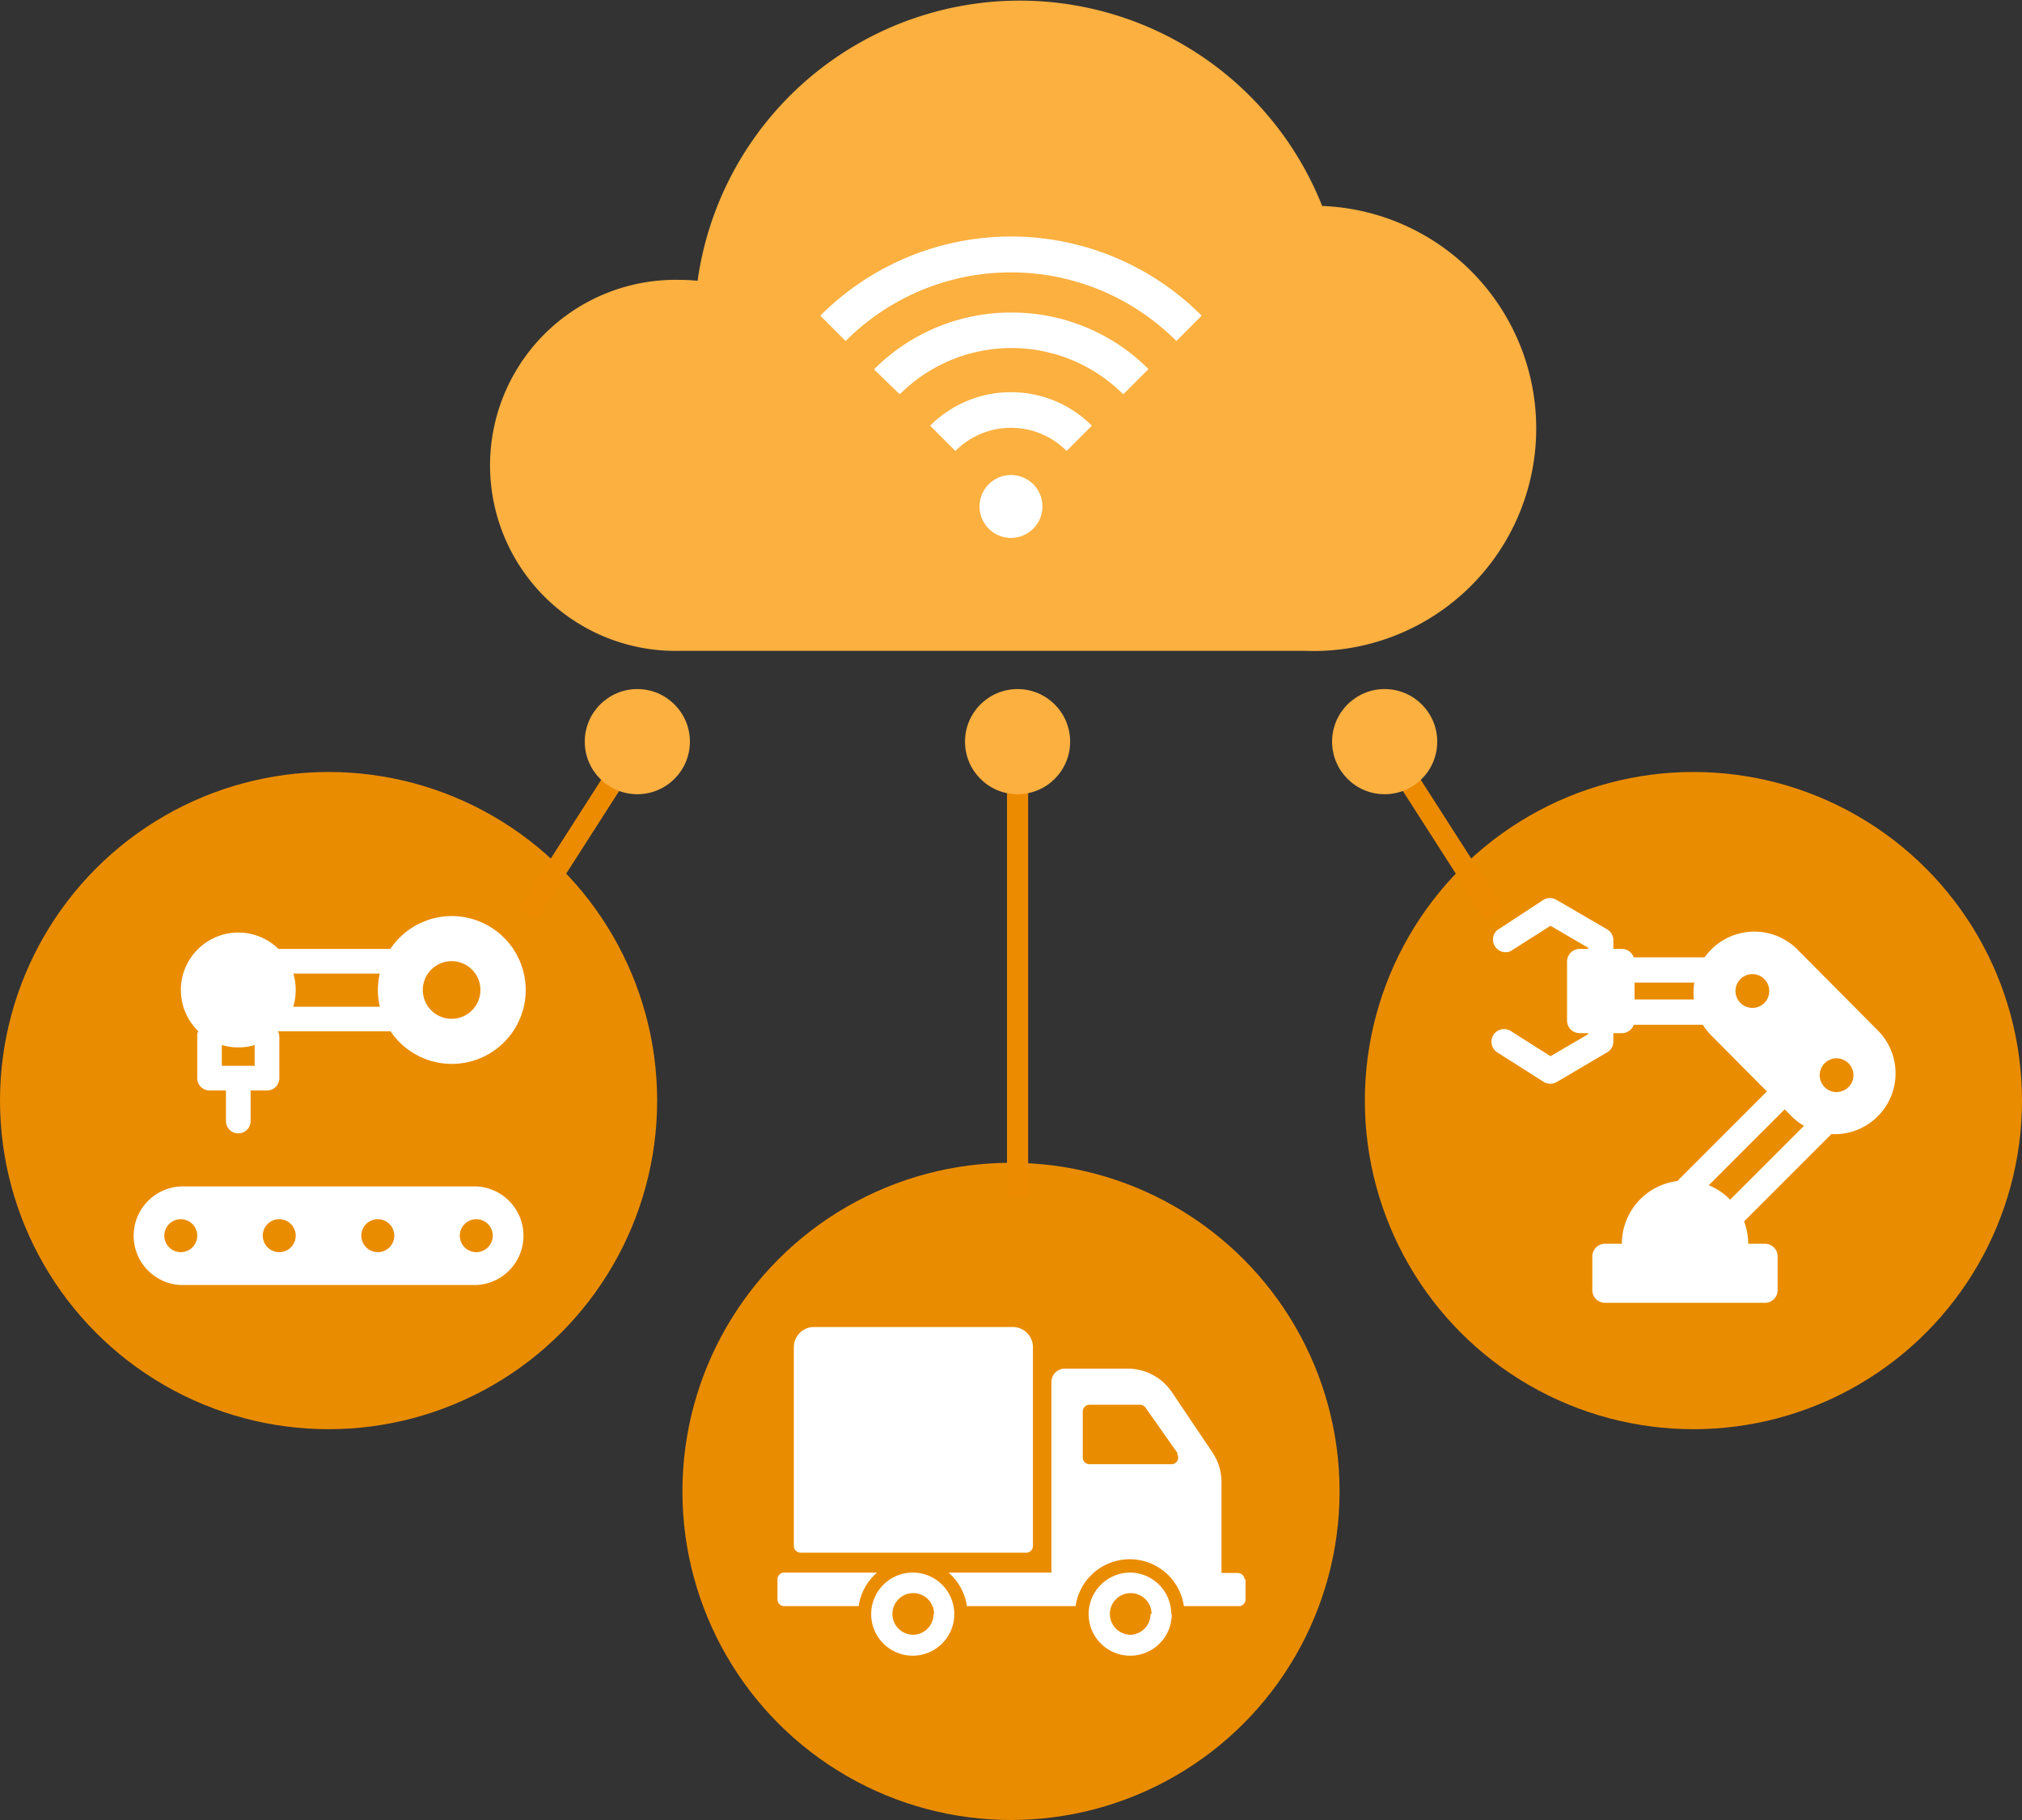
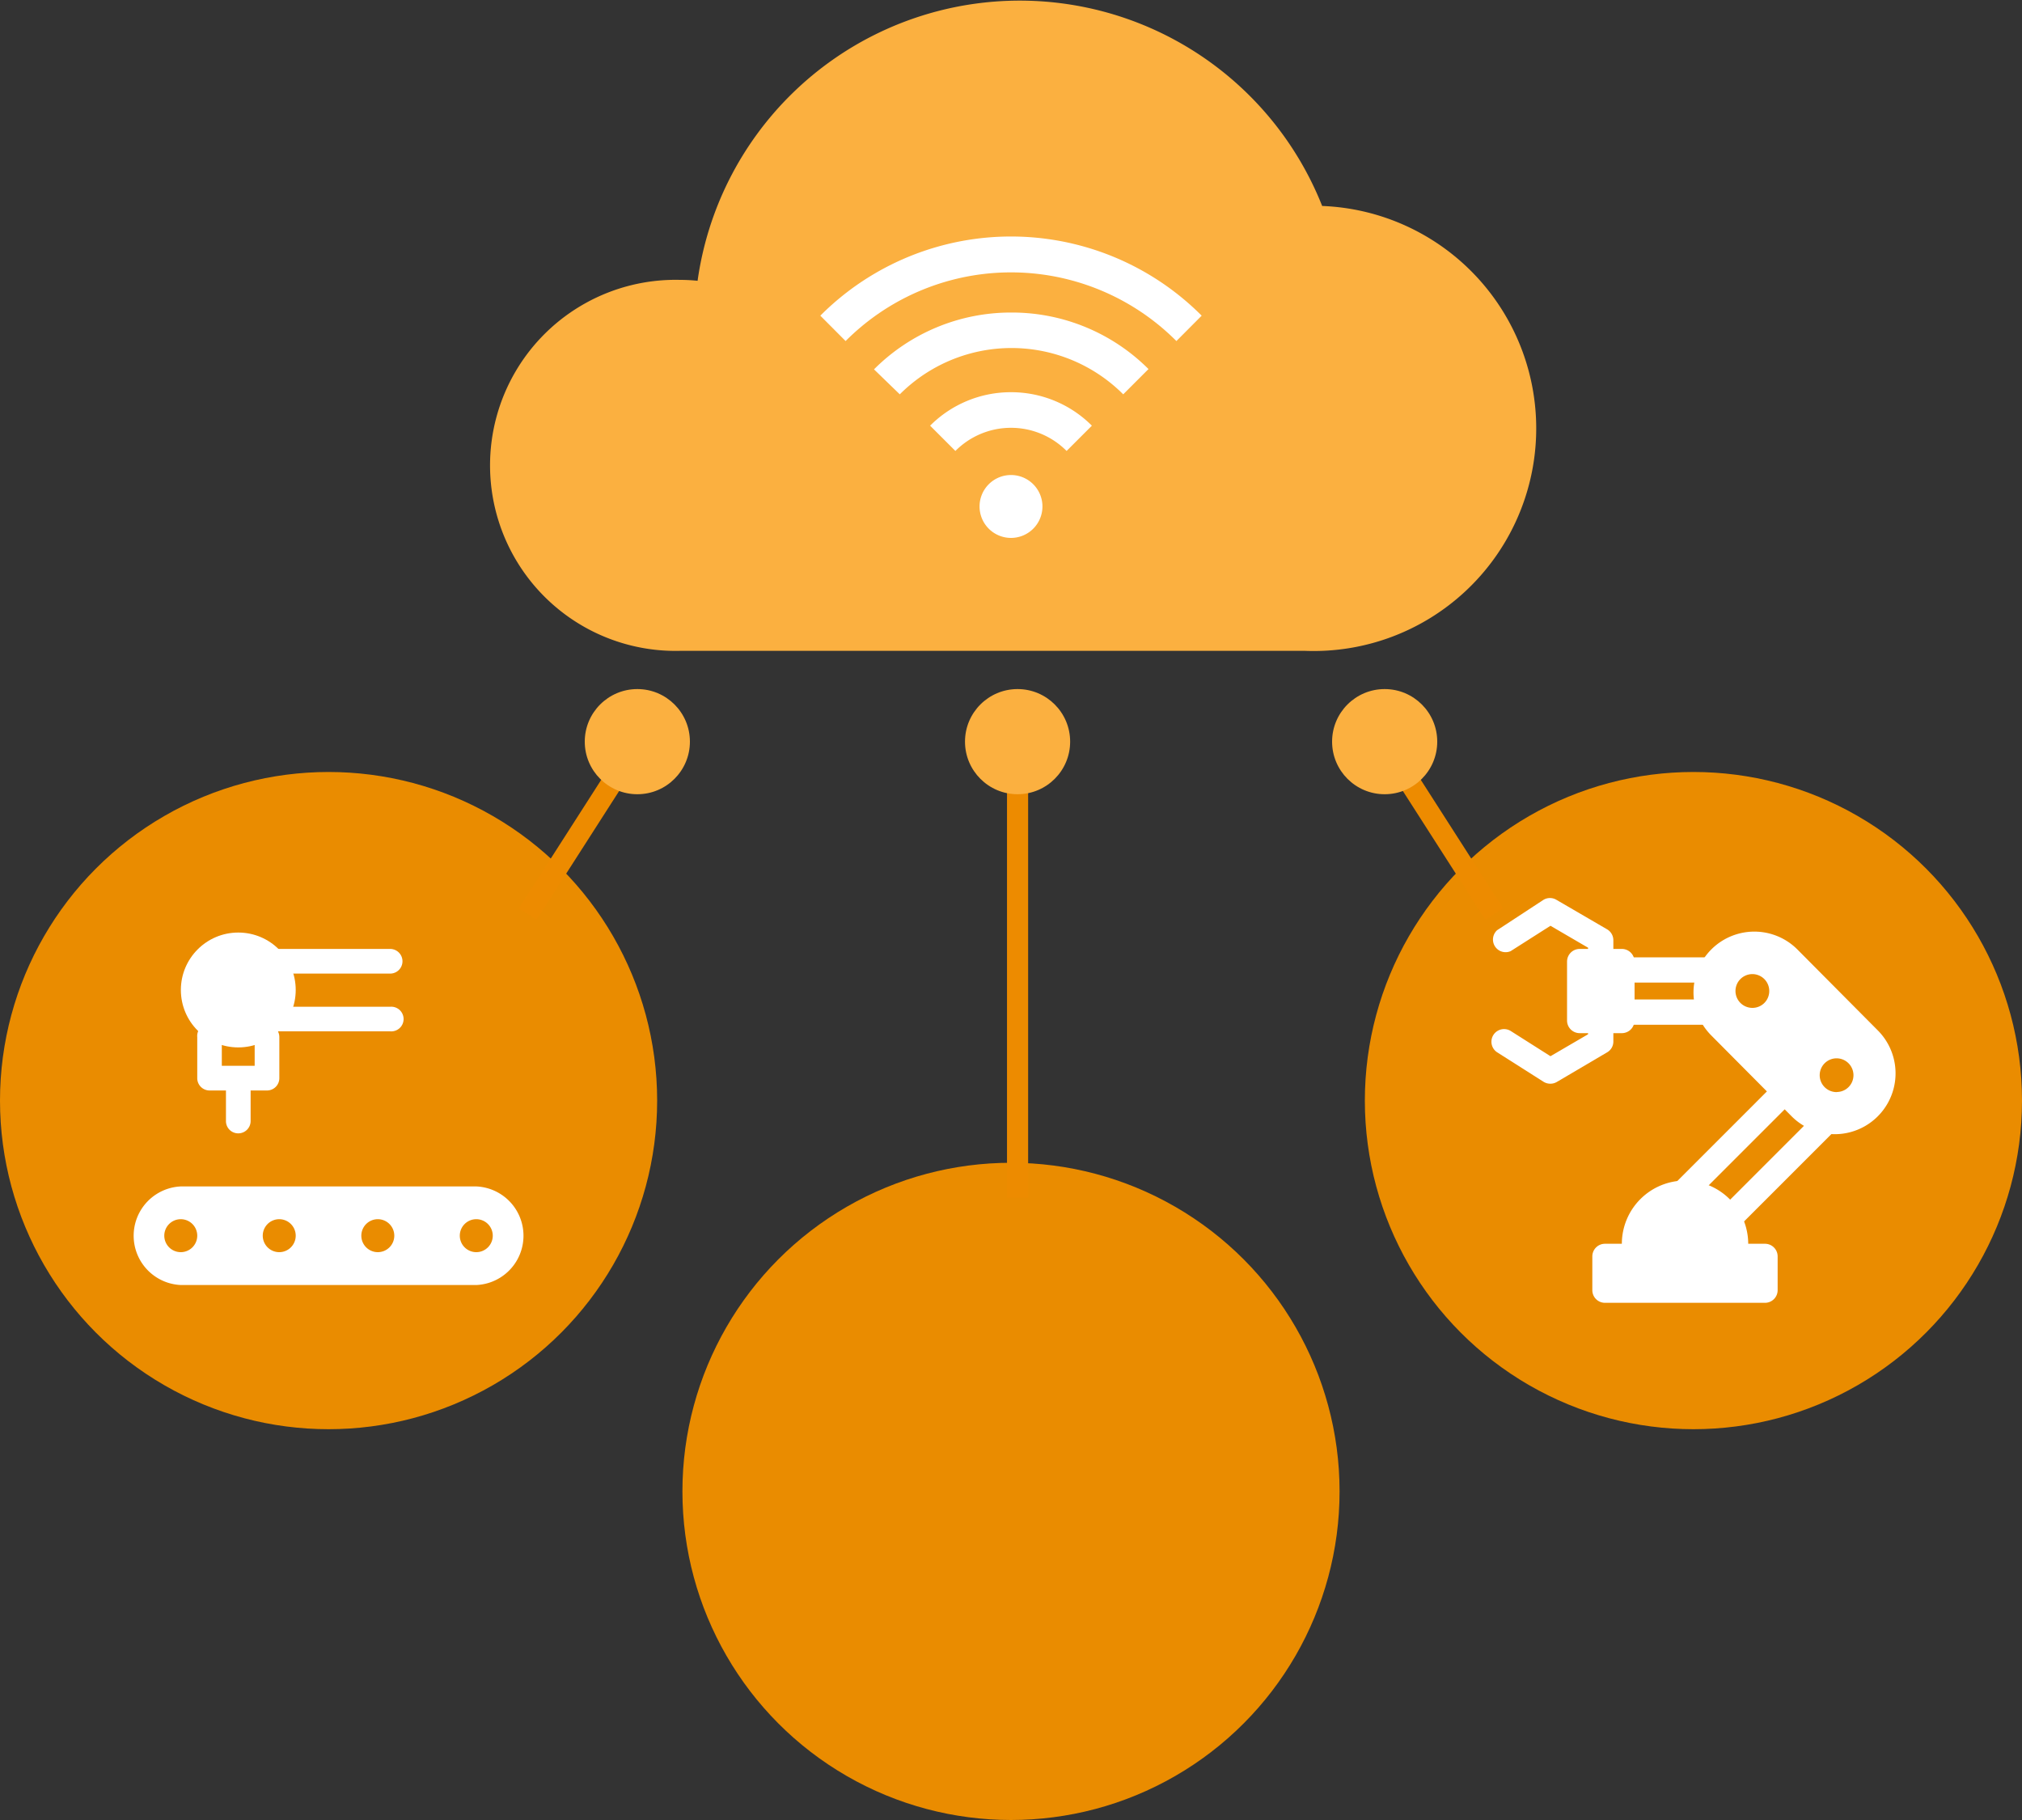
<svg xmlns="http://www.w3.org/2000/svg" id="design" viewBox="0 0 200 180">
  <rect x="0" y="0" width="200" height="180" fill="#333333" stroke="none" />
  <defs>
    <style>.cls-1,.cls-10{fill:none;}.cls-2{clip-path:url(#clip-path);}.cls-3{fill:#b1b2b2;}.cls-4{fill:#fdcda5;}.cls-5{fill:#f0f0f0;}.cls-6{fill:#d3d3d3;}.cls-7{fill:#ea8c00;}.cls-8{fill:#fbb040;}.cls-9{fill:#fff;}.cls-10{stroke:#ed8b00;stroke-miterlimit:10;stroke-width:2.09px;}</style>
    <clipPath id="clip-path">
      <rect class="cls-1" y="-222.13" width="200" height="180" />
    </clipPath>
  </defs>
  <g class="cls-2">
    <path class="cls-3" d="M10.33,156.34a25.74,25.74,0,0,1,25.43-25.69H159.89c14.11,0,25.44,11.84,25.44,25.69h0A25.58,25.58,0,0,1,159.89,182H35.76c-14.1.25-25.43-11.58-25.43-25.68Z" />
    <path class="cls-4" d="M30.47-42.33l16.37-5L65.22-12.12A9.56,9.56,0,0,1,63-1,7,7,0,0,1,60.69.47,9.48,9.48,0,0,1,48.1-3.81Z" />
    <path class="cls-4" d="M172-42.33l-16.37-5L137.23-12.12A9.56,9.56,0,0,0,139.5-1,6.94,6.94,0,0,0,141.77.47a9.48,9.48,0,0,0,12.59-4.28Z" />
    <path class="cls-5" d="M176.51-55.68,149.63-105.6l-.81-2.45v-.25c-2.27-4-7-7.31-11.08-6.3H127.41a18.26,18.26,0,0,1-7.3-1.76l-2.27-1.51.26-.51-.76-1.25s-16.37,7-33,0l-1.52,1,.51.51-3.53,2a19.93,19.93,0,0,1-5,1l-9.07.25a6.86,6.86,0,0,0-2.26,0L62-114.6c-5,1.26-7.56,6-7.56,6l-1.22,3.75L26.44-55.17a11.25,11.25,0,0,0-.25,10.57L41.3-14.89l18.38-9.82,1.51-.5L48.6-49.38,61.76-79.11l5.47,9.58-2.77,3.78,1.77,84.6,34.49-.25L135,18.35l1-89.64,4.35-7.07,14,28.47L138-17.4,158.13-7.33,176.77-45.1A11.24,11.24,0,0,0,176.51-55.68Z" />
    <path class="cls-6" d="M64.21,6.77v146a15.36,15.36,0,0,0,30.72,0V32.2a11.21,11.21,0,0,1,6.55-1.76,7.77,7.77,0,0,1,4.28,1.26h0V152.81a15.36,15.36,0,1,0,30.72,0V21.37h0V-81.11H64l.25,87.88Zm59.93-82.84a2.8,2.8,0,0,1,2.77-2.77h4.53a2.8,2.8,0,0,1,2.77,2.77v.5a2.8,2.8,0,0,1-2.77,2.77h-4.53a2.8,2.8,0,0,1-2.77-2.77Zm-57.41-.51a2.8,2.8,0,0,1,2.77-2.77H74a2.8,2.8,0,0,1,2.77,2.77v.51A2.8,2.8,0,0,1,74-73.3H69.5a2.8,2.8,0,0,1-2.77-2.77Z" />
  </g>
  <circle class="cls-7" cx="32.5" cy="108.85" r="32.5" />
  <circle class="cls-7" cx="167.5" cy="108.85" r="32.5" />
  <circle class="cls-7" cx="100" cy="147.5" r="32.5" />
  <path class="cls-8" d="M130.77,20.35A32.18,32.18,0,0,0,69,27.77a17,17,0,0,0-1.75-.09,18.35,18.35,0,1,0,0,36.69H129.1a22,22,0,0,0,1.67-44Z" />
  <path class="cls-9" d="M96.89,50.08A3.11,3.11,0,1,1,100,53.2,3.11,3.11,0,0,1,96.89,50.08Z" />
  <path class="cls-9" d="M83.64,33.73a23.1,23.1,0,0,1,32.72,0l2.5-2.51a26.63,26.63,0,0,0-37.72,0Z" />
  <path class="cls-9" d="M100,30.91a19.11,19.11,0,0,0-13.55,5.62L89,39a15.62,15.62,0,0,1,22.1,0l2.5-2.5A19.11,19.11,0,0,0,100,30.91Z" />
  <path class="cls-9" d="M100,38.79a11.27,11.27,0,0,0-8,3.31l2.5,2.5a7.75,7.75,0,0,1,11,0l2.5-2.5A11.27,11.27,0,0,0,100,38.79Z" />
-   <path class="cls-9" d="M78.52,152.9V133.24a2,2,0,0,1,2-2h19.65a2,2,0,0,1,2,2V152.9a.66.66,0,0,1-.66.66H79.18A.67.67,0,0,1,78.52,152.9Zm15.87,6.73a4.11,4.11,0,1,1-4.11-4.1A4.1,4.1,0,0,1,94.39,159.63Zm-2,0a2.06,2.06,0,1,0-2.06,2.05A2.05,2.05,0,0,0,92.34,159.63Zm-5.59-4.1H77.56a.67.67,0,0,0-.66.66v2a.67.67,0,0,0,.66.66h7.37A5.42,5.42,0,0,1,86.75,155.53Zm29.1,4.1a4.11,4.11,0,1,1-4.1-4.1A4.1,4.1,0,0,1,115.85,159.63Zm-2,0a2.06,2.06,0,1,0-2,2.05A2.05,2.05,0,0,0,113.8,159.63Zm9.3-3.44v2a.67.67,0,0,1-.66.66H117.1a5.41,5.41,0,0,0-10.71,0H95.64a5.42,5.42,0,0,0-1.82-3.32H104V136.67a1.32,1.32,0,0,1,1.32-1.31h6.22a5.28,5.28,0,0,1,4.37,2.32l4,5.94a5.27,5.27,0,0,1,.91,2.95v9h1.6A.67.67,0,0,1,123.1,156.19Zm-6.69-12.42-3.21-4.56a.66.66,0,0,0-.54-.28h-5a.67.67,0,0,0-.66.66v4.56a.66.66,0,0,0,.66.66h8.21A.66.66,0,0,0,116.41,143.77Z" />
  <path class="cls-9" d="M174.58,128.85H158.75a1.25,1.25,0,0,1-1.25-1.25v-3.34a1.25,1.25,0,0,1,1.25-1.25h15.83a1.25,1.25,0,0,1,1.25,1.25v3.34A1.25,1.25,0,0,1,174.58,128.85Z" />
  <path class="cls-9" d="M166.67,116.76a6.26,6.26,0,0,0-6.25,6.25v1.25a1.25,1.25,0,0,0,1.25,1.25h10a1.25,1.25,0,0,0,1.25-1.25V123A6.27,6.27,0,0,0,166.67,116.76Z" />
  <path class="cls-9" d="M171.67,121.13a1.25,1.25,0,0,1-.89-2.13l8.71-8.71a1.25,1.25,0,0,1,1.77,1.76l-8.71,8.71A1.21,1.21,0,0,1,171.67,121.13Z" />
  <path class="cls-9" d="M166.57,119.16a1.25,1.25,0,0,1-.89-2.13l9.8-9.8a1.25,1.25,0,1,1,1.77,1.76l-9.8,9.8a1.21,1.21,0,0,1-.88.37Z" />
  <path class="cls-9" d="M168.75,101.35h-8.33a1.25,1.25,0,0,1-1.25-1.25V95.93a1.25,1.25,0,0,1,1.25-1.25h8.49a1.25,1.25,0,1,1,0,2.5h-7.24v1.67h7.08a1.25,1.25,0,0,1,0,2.5Z" />
  <path class="cls-9" d="M160.42,93.85h-4.17A1.25,1.25,0,0,0,155,95.1v5.83a1.25,1.25,0,0,0,1.25,1.25h4.17a1.25,1.25,0,0,0,1.25-1.25V95.1A1.25,1.25,0,0,0,160.42,93.85Z" />
  <path class="cls-9" d="M158.33,96.35a1.25,1.25,0,0,1-1.25-1.25V93.73l-3.72-2.17-3.94,2.51A1.25,1.25,0,0,1,148.08,92L152.66,89a1.24,1.24,0,0,1,1.3,0l5,2.91a1.25,1.25,0,0,1,.62,1.08V95.1A1.25,1.25,0,0,1,158.33,96.35Z" />
  <path class="cls-9" d="M153.33,107.18a1.27,1.27,0,0,1-.67-.2l-4.58-2.91a1.25,1.25,0,0,1,1.34-2.11l3.94,2.5,3.72-2.17v-1.36a1.25,1.25,0,1,1,2.5,0V103a1.23,1.23,0,0,1-.62,1.08L154,107A1.27,1.27,0,0,1,153.33,107.18Z" />
  <path class="cls-9" d="M185.73,101.9l-7.95-8a6,6,0,1,0-8.51,8.51l7.95,8a6,6,0,1,0,8.51-8.51Zm-12.4-2.22A1.67,1.67,0,1,1,175,98,1.66,1.66,0,0,1,173.33,99.68Zm8.34,8.33a1.67,1.67,0,1,1,1.66-1.66A1.66,1.66,0,0,1,181.67,108Z" />
  <path class="cls-9" d="M47.12,117.34H17.88a4.88,4.88,0,0,0,0,9.75H47.12a4.88,4.88,0,0,0,0-9.75Zm-29.24,6.5a1.63,1.63,0,1,1,1.63-1.62A1.63,1.63,0,0,1,17.88,123.84Zm9.75,0a1.63,1.63,0,1,1,1.62-1.62A1.63,1.63,0,0,1,27.63,123.84Zm9.74,0A1.63,1.63,0,1,1,39,122.22,1.63,1.63,0,0,1,37.37,123.84Zm9.75,0a1.63,1.63,0,1,1,1.62-1.62A1.63,1.63,0,0,1,47.12,123.84Z" />
  <path class="cls-9" d="M26.41,107.85H20.72a1.22,1.22,0,0,1-1.21-1.22v-4.06a1.22,1.22,0,1,1,2.43,0v2.84h3.25v-2.84a1.22,1.22,0,0,1,2.44,0v4.06A1.22,1.22,0,0,1,26.41,107.85Z" />
  <path class="cls-9" d="M38.59,102H27.22a1.22,1.22,0,1,1,0-2.43H38.59a1.22,1.22,0,1,1,0,2.43Z" />
  <path class="cls-9" d="M38.59,96.29H27.22a1.22,1.22,0,0,1,0-2.44H38.59a1.22,1.22,0,1,1,0,2.44Z" />
  <circle class="cls-9" cx="23.57" cy="97.91" r="5.68" />
-   <path class="cls-9" d="M44.68,90.6A7.31,7.31,0,1,0,52,97.91,7.32,7.32,0,0,0,44.68,90.6Zm0,10.16a2.85,2.85,0,1,1,2.84-2.85A2.85,2.85,0,0,1,44.68,100.76Z" />
  <path class="cls-9" d="M23.57,112.09a1.21,1.21,0,0,1-1.22-1.21v-3.25a1.22,1.22,0,0,1,2.44,0v3.25A1.22,1.22,0,0,1,23.57,112.09Z" />
  <line class="cls-10" x1="62.34" y1="74.58" x2="52.2" y2="90.4" />
  <circle class="cls-8" cx="63.04" cy="73.35" r="5.2" />
  <line class="cls-10" x1="137.66" y1="74.58" x2="147.8" y2="90.4" />
  <circle class="cls-8" cx="136.96" cy="73.35" r="5.2" />
  <line class="cls-10" x1="100.65" y1="73.35" x2="100.65" y2="118.47" />
  <circle class="cls-8" cx="100.65" cy="73.35" r="5.2" />
</svg>